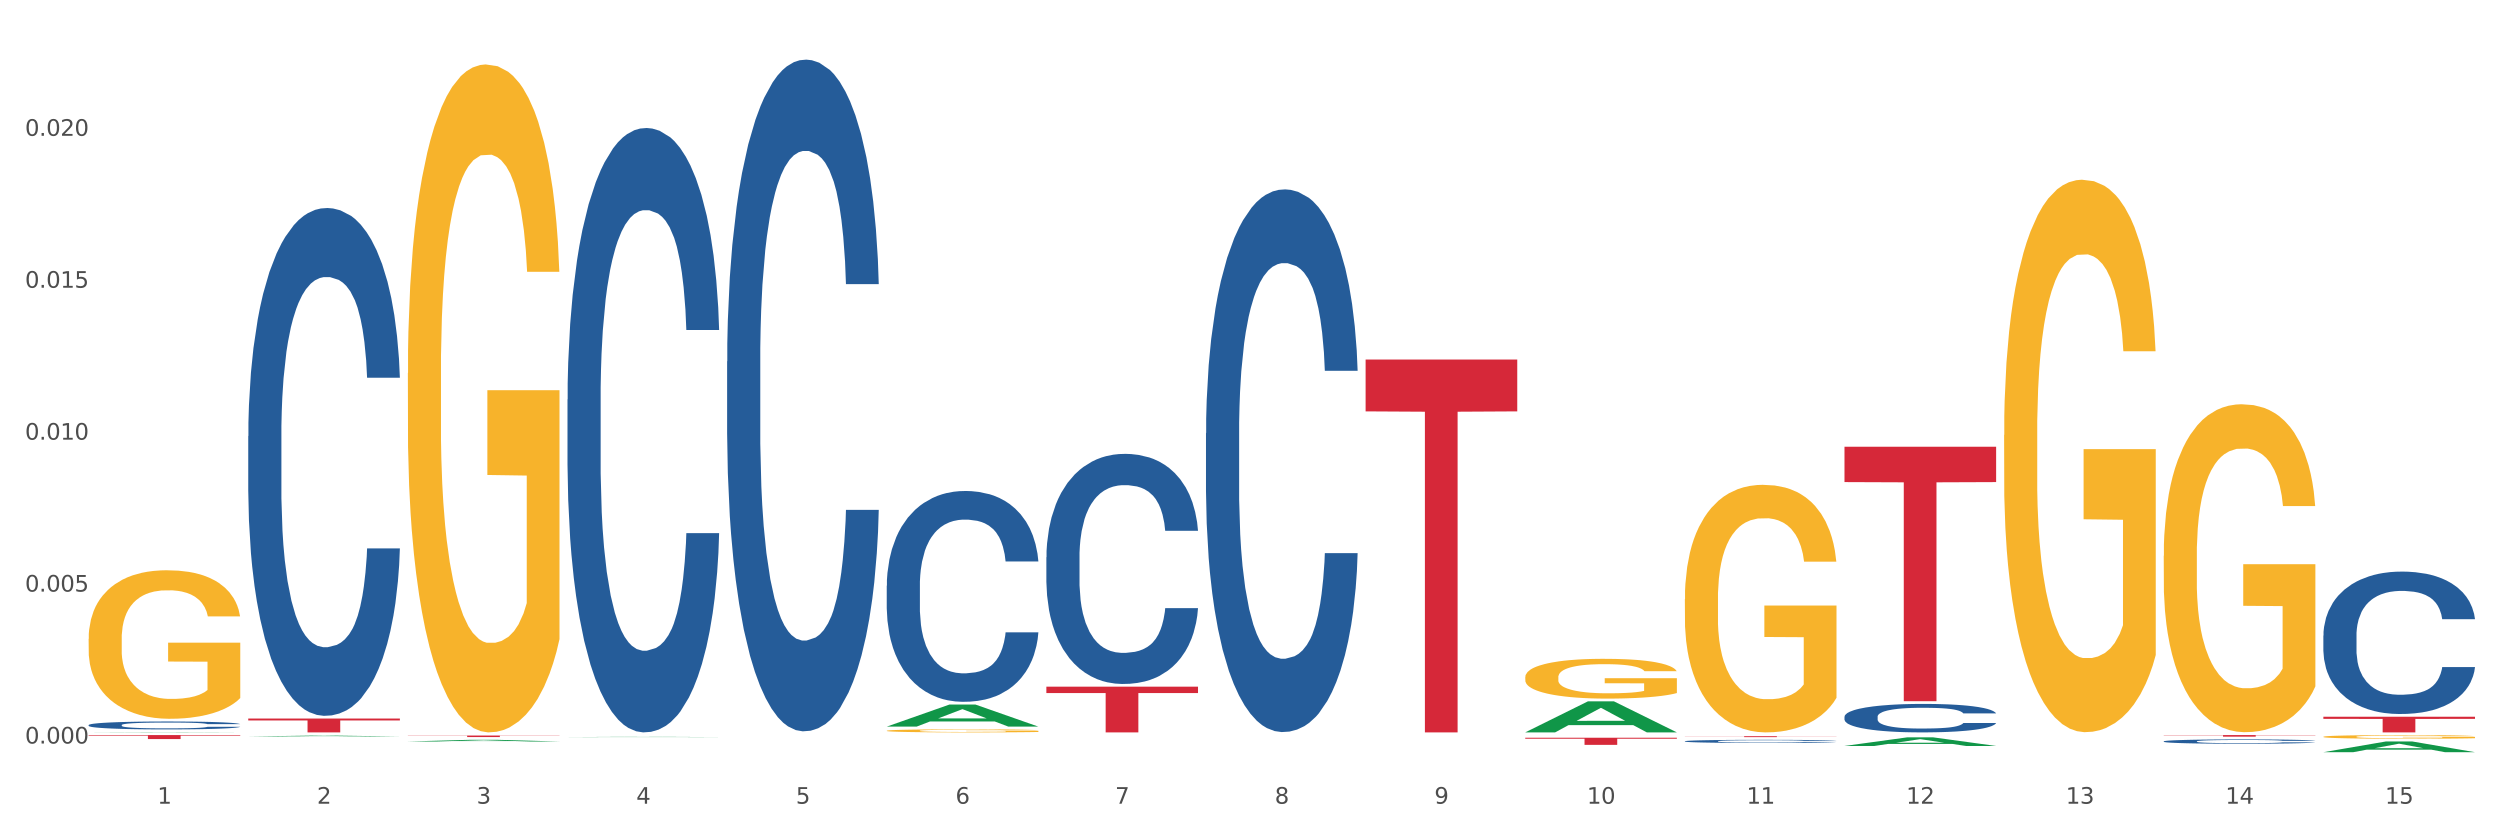
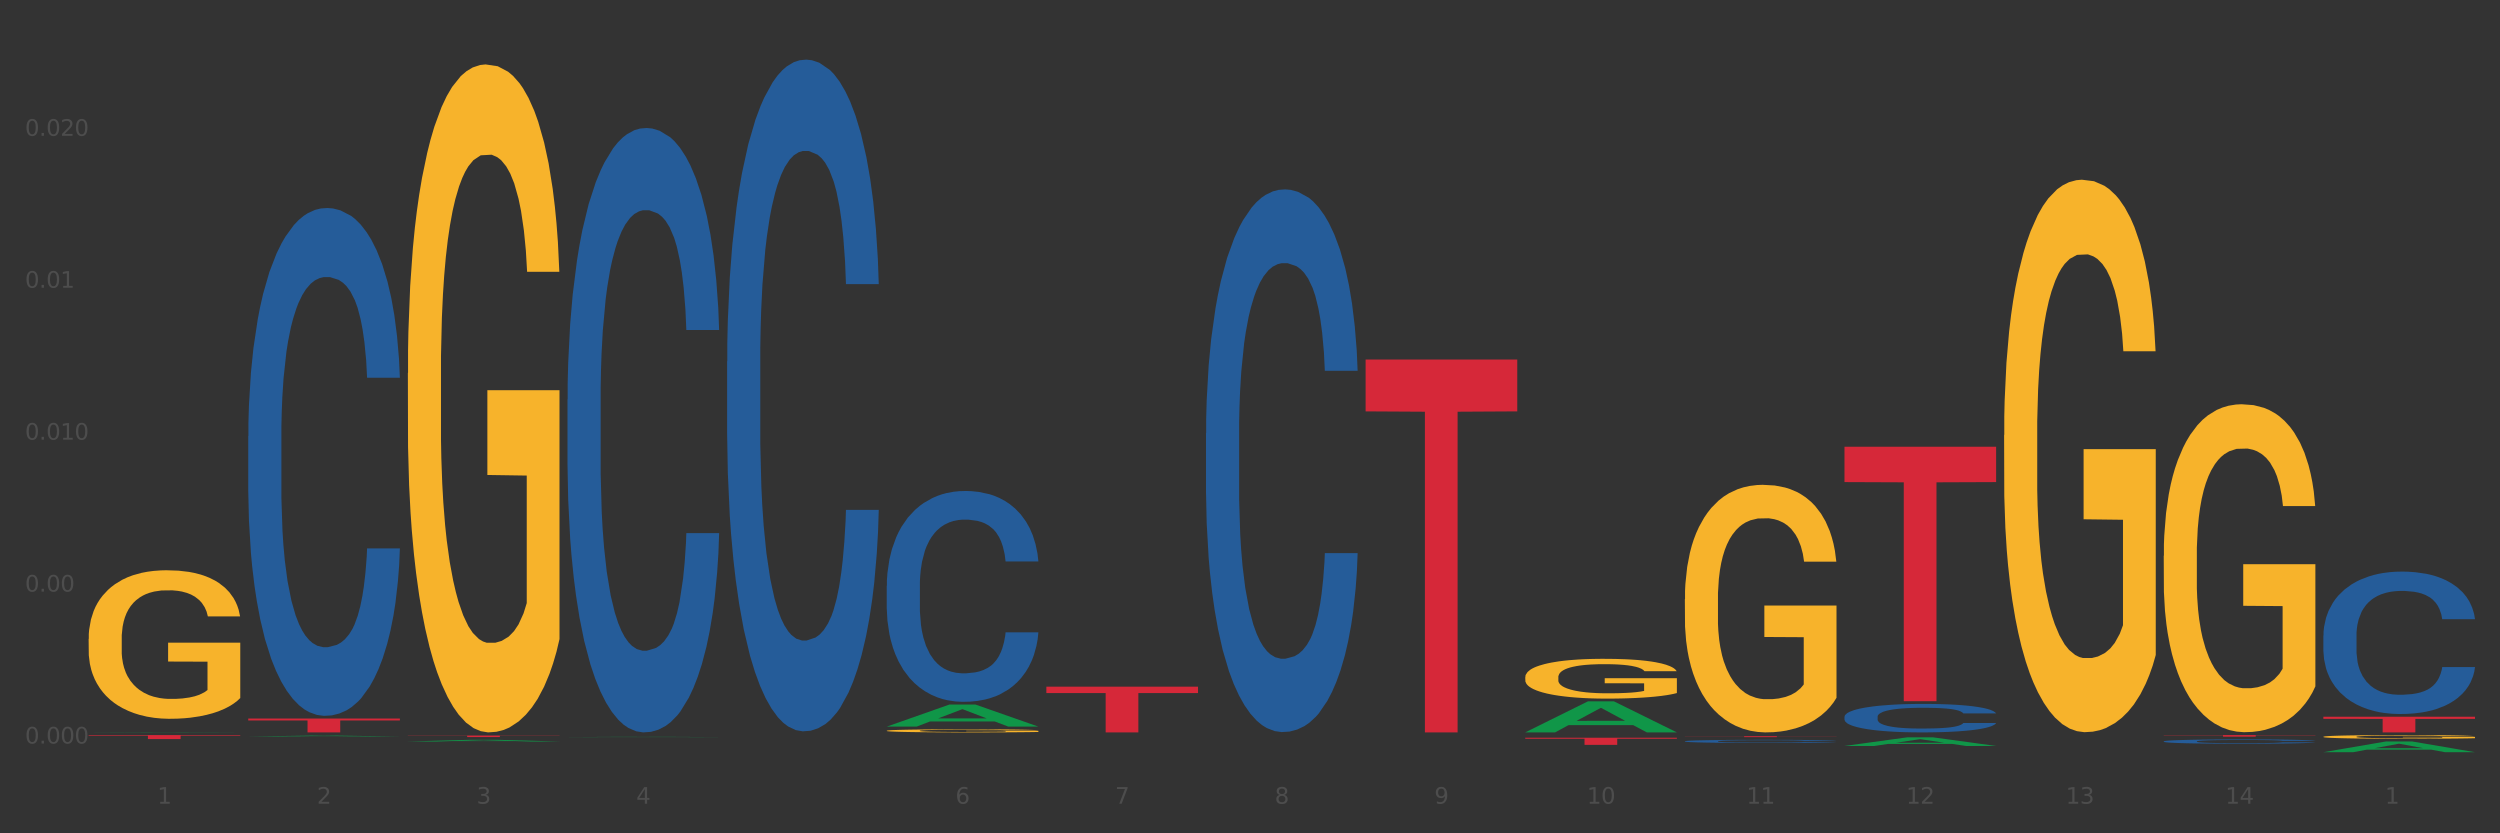
<svg xmlns="http://www.w3.org/2000/svg" xmlns:xlink="http://www.w3.org/1999/xlink" width="1080pt" height="360pt" viewBox="0 0 1080 360" version="1.1">
  <rect x="0" y="0" width="1080" height="360" fill="#333333" stroke="none" />
  <defs>
    <style type="text/css">*{stroke-linejoin: round; stroke-linecap: butt}</style>
  </defs>
  <g id="figure_1">
    <g id="patch_1">
-       <path d="M 0 360  L 1080 360  L 1080 0  L 0 0  z " style="fill: #ffffff; stroke: #ffffff; stroke-linejoin: miter" />
-     </g>
+       </g>
    <g id="axes_1">
      <g id="matplotlib.axis_1">
        <g id="xtick_1">
          <g id="text_1">
            <g style="fill: #4d4d4d" transform="translate(67.984 347.204) scale(0.096 -0.096)">
              <defs>
                <path id="DejaVuSans-31" d="M 794 531  L 1825 531  L 1825 4091  L 703 3866  L 703 4441  L 1819 4666  L 2450 4666  L 2450 531  L 3481 531  L 3481 0  L 794 0  L 794 531  z " transform="scale(0.016)" />
              </defs>
              <use xlink:href="#DejaVuSans-31" />
            </g>
          </g>
        </g>
        <g id="xtick_2">
          <g id="text_2">
            <g style="fill: #4d4d4d" transform="translate(136.942 347.204) scale(0.096 -0.096)">
              <defs>
                <path id="DejaVuSans-32" d="M 1228 531  L 3431 531  L 3431 0  L 469 0  L 469 531  Q 828 903 1448 1529  Q 2069 2156 2228 2338  Q 2531 2678 2651 2914  Q 2772 3150 2772 3378  Q 2772 3750 2511 3984  Q 2250 4219 1831 4219  Q 1534 4219 1204 4116  Q 875 4013 500 3803  L 500 4441  Q 881 4594 1212 4672  Q 1544 4750 1819 4750  Q 2544 4750 2975 4387  Q 3406 4025 3406 3419  Q 3406 3131 3298 2873  Q 3191 2616 2906 2266  Q 2828 2175 2409 1742  Q 1991 1309 1228 531  z " transform="scale(0.016)" />
              </defs>
              <use xlink:href="#DejaVuSans-32" />
            </g>
          </g>
        </g>
        <g id="xtick_3">
          <g id="text_3">
            <g style="fill: #4d4d4d" transform="translate(205.899 347.204) scale(0.096 -0.096)">
              <defs>
                <path id="DejaVuSans-33" d="M 2597 2516  Q 3050 2419 3304 2112  Q 3559 1806 3559 1356  Q 3559 666 3084 287  Q 2609 -91 1734 -91  Q 1441 -91 1130 -33  Q 819 25 488 141  L 488 750  Q 750 597 1062 519  Q 1375 441 1716 441  Q 2309 441 2620 675  Q 2931 909 2931 1356  Q 2931 1769 2642 2001  Q 2353 2234 1838 2234  L 1294 2234  L 1294 2753  L 1863 2753  Q 2328 2753 2575 2939  Q 2822 3125 2822 3475  Q 2822 3834 2567 4026  Q 2313 4219 1838 4219  Q 1578 4219 1281 4162  Q 984 4106 628 3988  L 628 4550  Q 988 4650 1302 4700  Q 1616 4750 1894 4750  Q 2613 4750 3031 4423  Q 3450 4097 3450 3541  Q 3450 3153 3228 2886  Q 3006 2619 2597 2516  z " transform="scale(0.016)" />
              </defs>
              <use xlink:href="#DejaVuSans-33" />
            </g>
          </g>
        </g>
        <g id="xtick_4">
          <g id="text_4">
            <g style="fill: #4d4d4d" transform="translate(274.857 347.204) scale(0.096 -0.096)">
              <defs>
                <path id="DejaVuSans-34" d="M 2419 4116  L 825 1625  L 2419 1625  L 2419 4116  z M 2253 4666  L 3047 4666  L 3047 1625  L 3713 1625  L 3713 1100  L 3047 1100  L 3047 0  L 2419 0  L 2419 1100  L 313 1100  L 313 1709  L 2253 4666  z " transform="scale(0.016)" />
              </defs>
              <use xlink:href="#DejaVuSans-34" />
            </g>
          </g>
        </g>
        <g id="xtick_5">
          <g id="text_5">
            <g style="fill: #4d4d4d" transform="translate(343.815 347.204) scale(0.096 -0.096)">
              <defs>
-                 <path id="DejaVuSans-35" d="M 691 4666  L 3169 4666  L 3169 4134  L 1269 4134  L 1269 2991  Q 1406 3038 1543 3061  Q 1681 3084 1819 3084  Q 2600 3084 3056 2656  Q 3513 2228 3513 1497  Q 3513 744 3044 326  Q 2575 -91 1722 -91  Q 1428 -91 1123 -41  Q 819 9 494 109  L 494 744  Q 775 591 1075 516  Q 1375 441 1709 441  Q 2250 441 2565 725  Q 2881 1009 2881 1497  Q 2881 1984 2565 2268  Q 2250 2553 1709 2553  Q 1456 2553 1204 2497  Q 953 2441 691 2322  L 691 4666  z " transform="scale(0.016)" />
-               </defs>
+                 </defs>
              <use xlink:href="#DejaVuSans-35" />
            </g>
          </g>
        </g>
        <g id="xtick_6">
          <g id="text_6">
            <g style="fill: #4d4d4d" transform="translate(412.772 347.204) scale(0.096 -0.096)">
              <defs>
                <path id="DejaVuSans-36" d="M 2113 2584  Q 1688 2584 1439 2293  Q 1191 2003 1191 1497  Q 1191 994 1439 701  Q 1688 409 2113 409  Q 2538 409 2786 701  Q 3034 994 3034 1497  Q 3034 2003 2786 2293  Q 2538 2584 2113 2584  z M 3366 4563  L 3366 3988  Q 3128 4100 2886 4159  Q 2644 4219 2406 4219  Q 1781 4219 1451 3797  Q 1122 3375 1075 2522  Q 1259 2794 1537 2939  Q 1816 3084 2150 3084  Q 2853 3084 3261 2657  Q 3669 2231 3669 1497  Q 3669 778 3244 343  Q 2819 -91 2113 -91  Q 1303 -91 875 529  Q 447 1150 447 2328  Q 447 3434 972 4092  Q 1497 4750 2381 4750  Q 2619 4750 2861 4703  Q 3103 4656 3366 4563  z " transform="scale(0.016)" />
              </defs>
              <use xlink:href="#DejaVuSans-36" />
            </g>
          </g>
        </g>
        <g id="xtick_7">
          <g id="text_7">
            <g style="fill: #4d4d4d" transform="translate(481.73 347.204) scale(0.096 -0.096)">
              <defs>
                <path id="DejaVuSans-37" d="M 525 4666  L 3525 4666  L 3525 4397  L 1831 0  L 1172 0  L 2766 4134  L 525 4134  L 525 4666  z " transform="scale(0.016)" />
              </defs>
              <use xlink:href="#DejaVuSans-37" />
            </g>
          </g>
        </g>
        <g id="xtick_8">
          <g id="text_8">
            <g style="fill: #4d4d4d" transform="translate(550.688 347.204) scale(0.096 -0.096)">
              <defs>
                <path id="DejaVuSans-38" d="M 2034 2216  Q 1584 2216 1326 1975  Q 1069 1734 1069 1313  Q 1069 891 1326 650  Q 1584 409 2034 409  Q 2484 409 2743 651  Q 3003 894 3003 1313  Q 3003 1734 2745 1975  Q 2488 2216 2034 2216  z M 1403 2484  Q 997 2584 770 2862  Q 544 3141 544 3541  Q 544 4100 942 4425  Q 1341 4750 2034 4750  Q 2731 4750 3128 4425  Q 3525 4100 3525 3541  Q 3525 3141 3298 2862  Q 3072 2584 2669 2484  Q 3125 2378 3379 2068  Q 3634 1759 3634 1313  Q 3634 634 3220 271  Q 2806 -91 2034 -91  Q 1263 -91 848 271  Q 434 634 434 1313  Q 434 1759 690 2068  Q 947 2378 1403 2484  z M 1172 3481  Q 1172 3119 1398 2916  Q 1625 2713 2034 2713  Q 2441 2713 2670 2916  Q 2900 3119 2900 3481  Q 2900 3844 2670 4047  Q 2441 4250 2034 4250  Q 1625 4250 1398 4047  Q 1172 3844 1172 3481  z " transform="scale(0.016)" />
              </defs>
              <use xlink:href="#DejaVuSans-38" />
            </g>
          </g>
        </g>
        <g id="xtick_9">
          <g id="text_9">
            <g style="fill: #4d4d4d" transform="translate(619.645 347.204) scale(0.096 -0.096)">
              <defs>
                <path id="DejaVuSans-39" d="M 703 97  L 703 672  Q 941 559 1184 500  Q 1428 441 1663 441  Q 2288 441 2617 861  Q 2947 1281 2994 2138  Q 2813 1869 2534 1725  Q 2256 1581 1919 1581  Q 1219 1581 811 2004  Q 403 2428 403 3163  Q 403 3881 828 4315  Q 1253 4750 1959 4750  Q 2769 4750 3195 4129  Q 3622 3509 3622 2328  Q 3622 1225 3098 567  Q 2575 -91 1691 -91  Q 1453 -91 1209 -44  Q 966 3 703 97  z M 1959 2075  Q 2384 2075 2632 2365  Q 2881 2656 2881 3163  Q 2881 3666 2632 3958  Q 2384 4250 1959 4250  Q 1534 4250 1286 3958  Q 1038 3666 1038 3163  Q 1038 2656 1286 2365  Q 1534 2075 1959 2075  z " transform="scale(0.016)" />
              </defs>
              <use xlink:href="#DejaVuSans-39" />
            </g>
          </g>
        </g>
        <g id="xtick_10">
          <g id="text_10">
            <g style="fill: #4d4d4d" transform="translate(685.549 347.204) scale(0.096 -0.096)">
              <defs>
                <path id="DejaVuSans-30" d="M 2034 4250  Q 1547 4250 1301 3770  Q 1056 3291 1056 2328  Q 1056 1369 1301 889  Q 1547 409 2034 409  Q 2525 409 2770 889  Q 3016 1369 3016 2328  Q 3016 3291 2770 3770  Q 2525 4250 2034 4250  z M 2034 4750  Q 2819 4750 3233 4129  Q 3647 3509 3647 2328  Q 3647 1150 3233 529  Q 2819 -91 2034 -91  Q 1250 -91 836 529  Q 422 1150 422 2328  Q 422 3509 836 4129  Q 1250 4750 2034 4750  z " transform="scale(0.016)" />
              </defs>
              <use xlink:href="#DejaVuSans-31" />
              <use xlink:href="#DejaVuSans-30" transform="translate(63.623 0)" />
            </g>
          </g>
        </g>
        <g id="xtick_11">
          <g id="text_11">
            <g style="fill: #4d4d4d" transform="translate(754.506 347.204) scale(0.096 -0.096)">
              <use xlink:href="#DejaVuSans-31" />
              <use xlink:href="#DejaVuSans-31" transform="translate(63.623 0)" />
            </g>
          </g>
        </g>
        <g id="xtick_12">
          <g id="text_12">
            <g style="fill: #4d4d4d" transform="translate(823.464 347.204) scale(0.096 -0.096)">
              <use xlink:href="#DejaVuSans-31" />
              <use xlink:href="#DejaVuSans-32" transform="translate(63.623 0)" />
            </g>
          </g>
        </g>
        <g id="xtick_13">
          <g id="text_13">
            <g style="fill: #4d4d4d" transform="translate(892.422 347.204) scale(0.096 -0.096)">
              <use xlink:href="#DejaVuSans-31" />
              <use xlink:href="#DejaVuSans-33" transform="translate(63.623 0)" />
            </g>
          </g>
        </g>
        <g id="xtick_14">
          <g id="text_14">
            <g style="fill: #4d4d4d" transform="translate(961.379 347.204) scale(0.096 -0.096)">
              <use xlink:href="#DejaVuSans-31" />
              <use xlink:href="#DejaVuSans-34" transform="translate(63.623 0)" />
            </g>
          </g>
        </g>
        <g id="xtick_15">
          <g id="text_15">
            <g style="fill: #4d4d4d" transform="translate(1030.337 347.204) scale(0.096 -0.096)">
              <use xlink:href="#DejaVuSans-31" />
              <use xlink:href="#DejaVuSans-35" transform="translate(63.623 0)" />
            </g>
          </g>
        </g>
        <g id="xtick_16" />
        <g id="xtick_17" />
        <g id="xtick_18" />
        <g id="xtick_19" />
        <g id="xtick_20" />
        <g id="xtick_21" />
        <g id="xtick_22" />
        <g id="xtick_23" />
        <g id="xtick_24" />
        <g id="xtick_25" />
        <g id="xtick_26" />
        <g id="xtick_27" />
        <g id="xtick_28" />
        <g id="xtick_29" />
      </g>
      <g id="matplotlib.axis_2">
        <g id="ytick_1">
          <g id="text_16">
            <g style="fill: #4d4d4d" transform="translate(10.8 321.208) scale(0.096 -0.096)">
              <defs>
                <path id="DejaVuSans-2e" d="M 684 794  L 1344 794  L 1344 0  L 684 0  L 684 794  z " transform="scale(0.016)" />
              </defs>
              <use xlink:href="#DejaVuSans-30" />
              <use xlink:href="#DejaVuSans-2e" transform="translate(63.623 0)" />
              <use xlink:href="#DejaVuSans-30" transform="translate(95.41 0)" />
              <use xlink:href="#DejaVuSans-30" transform="translate(159.033 0)" />
              <use xlink:href="#DejaVuSans-30" transform="translate(222.656 0)" />
            </g>
          </g>
        </g>
        <g id="ytick_2">
          <g id="text_17">
            <g style="fill: #4d4d4d" transform="translate(10.8 255.573) scale(0.096 -0.096)">
              <use xlink:href="#DejaVuSans-30" />
              <use xlink:href="#DejaVuSans-2e" transform="translate(63.623 0)" />
              <use xlink:href="#DejaVuSans-30" transform="translate(95.41 0)" />
              <use xlink:href="#DejaVuSans-30" transform="translate(159.033 0)" />
              <use xlink:href="#DejaVuSans-35" transform="translate(222.656 0)" />
            </g>
          </g>
        </g>
        <g id="ytick_3">
          <g id="text_18">
            <g style="fill: #4d4d4d" transform="translate(10.8 189.937) scale(0.096 -0.096)">
              <use xlink:href="#DejaVuSans-30" />
              <use xlink:href="#DejaVuSans-2e" transform="translate(63.623 0)" />
              <use xlink:href="#DejaVuSans-30" transform="translate(95.41 0)" />
              <use xlink:href="#DejaVuSans-31" transform="translate(159.033 0)" />
              <use xlink:href="#DejaVuSans-30" transform="translate(222.656 0)" />
            </g>
          </g>
        </g>
        <g id="ytick_4">
          <g id="text_19">
            <g style="fill: #4d4d4d" transform="translate(10.8 124.302) scale(0.096 -0.096)">
              <use xlink:href="#DejaVuSans-30" />
              <use xlink:href="#DejaVuSans-2e" transform="translate(63.623 0)" />
              <use xlink:href="#DejaVuSans-30" transform="translate(95.41 0)" />
              <use xlink:href="#DejaVuSans-31" transform="translate(159.033 0)" />
              <use xlink:href="#DejaVuSans-35" transform="translate(222.656 0)" />
            </g>
          </g>
        </g>
        <g id="ytick_5">
          <g id="text_20">
            <g style="fill: #4d4d4d" transform="translate(10.8 58.666) scale(0.096 -0.096)">
              <use xlink:href="#DejaVuSans-30" />
              <use xlink:href="#DejaVuSans-2e" transform="translate(63.623 0)" />
              <use xlink:href="#DejaVuSans-30" transform="translate(95.41 0)" />
              <use xlink:href="#DejaVuSans-32" transform="translate(159.033 0)" />
              <use xlink:href="#DejaVuSans-30" transform="translate(222.656 0)" />
            </g>
          </g>
        </g>
        <g id="ytick_6" />
        <g id="ytick_7" />
        <g id="ytick_8" />
        <g id="ytick_9" />
        <g id="ytick_10" />
      </g>
      <g id="PolyCollection_1">
        <path d="M 38.283 316.393  L 38.351 316.393  L 65.365 316.276  L 76.576 316.275  L 103.793 316.394  L 90.826 316.394  L 84.95 316.366  L 57.058 316.366  L 56.855 316.367  L 51.182 316.394  L 38.283 316.394  L 38.283 316.393  L 60.57 316.35  L 81.438 316.35  L 71.105 316.301  L 70.97 316.3  L 70.835 316.301  L 60.502 316.35  L 60.57 316.35  L 38.283 316.393  z " clip-path="url(#pa8fc9dab96)" style="fill: #109648" />
        <path d="M 176.198 317.745  L 241.708 317.745  L 241.708 317.838  L 215.939 317.839  L 215.939 318.418  L 201.812 318.418  L 201.812 317.839  L 176.198 317.838  L 176.198 317.745  L 176.198 317.745  z " clip-path="url(#pa8fc9dab96)" style="fill: #d62839" />
        <path d="M 452.029 296.648  L 517.539 296.648  L 517.539 299.392  L 491.769 299.41  L 491.769 316.394  L 477.643 316.394  L 477.643 299.41  L 452.029 299.392  L 452.029 296.666  L 452.029 296.648  z " clip-path="url(#pa8fc9dab96)" style="fill: #d62839" />
        <path d="M 589.944 155.329  L 655.454 155.329  L 655.454 177.712  L 629.685 177.863  L 629.685 316.394  L 615.558 316.394  L 615.558 177.863  L 589.944 177.712  L 589.944 155.48  L 589.944 155.329  z " clip-path="url(#pa8fc9dab96)" style="fill: #d62839" />
        <path d="M 658.902 318.695  L 724.412 318.695  L 724.412 319.124  L 698.642 319.127  L 698.642 321.788  L 684.516 321.788  L 684.516 319.127  L 658.902 319.124  L 658.902 318.697  L 658.902 318.695  z " clip-path="url(#pa8fc9dab96)" style="fill: #d62839" />
        <path d="M 727.86 318.025  L 793.369 318.025  L 793.369 318.082  L 767.6 318.083  L 767.6 318.437  L 753.474 318.437  L 753.474 318.083  L 727.86 318.082  L 727.86 318.025  L 727.86 318.025  z " clip-path="url(#pa8fc9dab96)" style="fill: #d62839" />
        <path d="M 796.817 192.983  L 862.327 192.983  L 862.327 208.261  L 836.558 208.364  L 836.558 302.922  L 822.431 302.922  L 822.431 208.364  L 796.817 208.261  L 796.817 193.087  L 796.817 192.983  z " clip-path="url(#pa8fc9dab96)" style="fill: #d62839" />
        <path d="M 934.733 317.561  L 1000.242 317.561  L 1000.242 317.657  L 974.473 317.658  L 974.473 318.252  L 960.347 318.252  L 960.347 317.658  L 934.733 317.657  L 934.733 317.562  L 934.733 317.561  z " clip-path="url(#pa8fc9dab96)" style="fill: #d62839" />
        <path d="M 38.283 276.003  L 38.36 275.945  L 38.36 273.835  L 38.515 272.018  L 39.288 267.624  L 40.449 263.99  L 41.299 262.057  L 42.15 260.475  L 43.156 258.892  L 44.393 257.252  L 46.636 254.849  L 48.028 253.618  L 49.73 252.329  L 52.824 250.454  L 55.066 249.399  L 57.387 248.52  L 61.177 247.466  L 63.652 246.997  L 66.281 246.645  L 69.452 246.411  L 71.85 246.352  L 77.109 246.528  L 81.595 247.055  L 83.761 247.466  L 86.545 248.169  L 88.015 248.638  L 90.412 249.575  L 92.887 250.806  L 94.589 251.861  L 97.141 253.853  L 99.075 255.845  L 100.854 258.306  L 101.782 260.006  L 102.478 261.588  L 103.097 263.404  L 103.715 266.276  L 89.794 266.276  L 89.252 264.225  L 88.401 262.291  L 87.164 260.416  L 86.081 259.244  L 84.225 257.779  L 82.523 256.841  L 80.744 256.138  L 78.579 255.552  L 76.877 255.259  L 74.48 255.025  L 69.762 255.083  L 66.591 255.552  L 64.425 256.138  L 63.033 256.666  L 61.795 257.252  L 60.403 258.072  L 58.779 259.303  L 57.619 260.416  L 56.459 261.822  L 55.531 263.229  L 54.68 264.869  L 53.984 266.627  L 53.442 268.444  L 52.978 270.671  L 52.592 274.362  L 52.592 282.39  L 52.746 284.207  L 53.133 286.61  L 53.597 288.426  L 54.37 290.594  L 55.066 292.059  L 56.381 294.169  L 57.851 295.927  L 59.011 297.04  L 60.171 297.978  L 62.182 299.267  L 64.425 300.322  L 66.359 300.966  L 68.988 301.552  L 70.767 301.787  L 72.314 301.904  L 76.104 301.904  L 78.811 301.728  L 81.827 301.318  L 84.148 300.79  L 86.081 300.146  L 88.247 299.091  L 89.639 298.095  L 89.639 285.848  L 72.623 285.789  L 72.623 277.644  L 103.793 277.644  L 103.793 301.552  L 102.478 302.783  L 101.008 303.896  L 99.462 304.892  L 97.141 306.123  L 94.357 307.295  L 91.882 308.115  L 89.252 308.818  L 86.159 309.463  L 82.137 310.049  L 79.662 310.283  L 76.568 310.459  L 72.933 310.518  L 69.762 310.401  L 66.668 310.108  L 63.42 309.58  L 60.248 308.818  L 57.851 308.057  L 55.453 307.119  L 52.901 305.888  L 50.89 304.717  L 49.343 303.662  L 47.642 302.314  L 45.785 300.556  L 44.393 298.974  L 43.156 297.333  L 41.841 295.224  L 40.913 293.407  L 39.985 291.122  L 39.443 289.422  L 38.824 286.785  L 38.36 283.094  L 38.283 276.003  z " clip-path="url(#pa8fc9dab96)" style="fill: #f7b32b" />
        <path d="M 1003.69 274.57  L 1003.768 274.514  L 1003.768 272.941  L 1004 270.806  L 1004.852 266.872  L 1005.936 263.894  L 1007.794 260.41  L 1008.801 258.95  L 1010.117 257.32  L 1012.828 254.679  L 1015.925 252.431  L 1018.093 251.195  L 1019.719 250.409  L 1023.359 249.004  L 1025.449 248.386  L 1027.618 247.88  L 1029.476 247.543  L 1032.573 247.15  L 1035.051 246.981  L 1037.916 246.925  L 1040.317 246.981  L 1043.492 247.206  L 1048.138 247.88  L 1049.919 248.273  L 1052.319 248.948  L 1054.797 249.847  L 1056.81 250.746  L 1059.133 252.038  L 1061.534 253.724  L 1063.857 255.859  L 1065.483 257.826  L 1066.8 259.905  L 1067.961 262.433  L 1068.813 265.187  L 1069.2 267.49  L 1055.029 267.49  L 1054.642 265.411  L 1053.868 263.164  L 1053.094 261.647  L 1052.242 260.41  L 1050.925 259.006  L 1049.764 258.107  L 1047.828 257.039  L 1046.047 256.365  L 1044.576 255.971  L 1042.795 255.634  L 1039 255.297  L 1036.29 255.297  L 1034.587 255.41  L 1032.496 255.69  L 1030.715 256.084  L 1028.624 256.758  L 1026.998 257.489  L 1025.372 258.444  L 1024.443 259.118  L 1023.049 260.354  L 1022.12 261.366  L 1020.881 263.108  L 1020.184 264.344  L 1018.945 267.547  L 1018.403 269.907  L 1018.171 271.536  L 1018.016 273.334  L 1018.016 282.1  L 1018.48 286.033  L 1018.867 287.719  L 1019.487 289.629  L 1020.648 292.102  L 1022.352 294.518  L 1024.133 296.26  L 1025.604 297.327  L 1026.998 298.114  L 1028.392 298.732  L 1030.095 299.294  L 1031.489 299.631  L 1033.58 299.968  L 1036.058 300.137  L 1037.994 300.137  L 1041.943 299.856  L 1043.724 299.575  L 1045.428 299.182  L 1047.286 298.563  L 1048.757 297.889  L 1049.609 297.383  L 1051.003 296.316  L 1052.087 295.192  L 1053.016 293.9  L 1053.636 292.776  L 1054.333 291.09  L 1054.875 289.18  L 1055.029 288.168  L 1069.2 288.168  L 1068.89 290.191  L 1068.348 292.158  L 1067.264 294.799  L 1066.412 296.316  L 1065.096 298.17  L 1063.702 299.743  L 1061.766 301.485  L 1059.985 302.778  L 1058.127 303.902  L 1056.114 304.913  L 1052.474 306.318  L 1051.158 306.711  L 1048.37 307.385  L 1046.202 307.779  L 1043.027 308.172  L 1039.775 308.397  L 1036.368 308.453  L 1033.348 308.341  L 1030.018 308.003  L 1027.927 307.666  L 1025.604 307.161  L 1022.894 306.374  L 1020.339 305.419  L 1017.938 304.295  L 1015.693 303.002  L 1013.602 301.542  L 1010.892 299.125  L 1008.878 296.765  L 1007.407 294.574  L 1006.4 292.72  L 1005.394 290.36  L 1004.852 288.73  L 1004 284.797  L 1003.69 281.145  L 1003.69 274.57  z " clip-path="url(#pa8fc9dab96)" style="fill: #255c99" />
        <path d="M 934.733 320.262  L 934.81 320.26  L 934.81 320.212  L 935.042 320.147  L 935.894 320.027  L 936.978 319.937  L 938.837 319.83  L 939.843 319.786  L 941.16 319.736  L 943.87 319.656  L 946.967 319.587  L 949.135 319.549  L 950.762 319.525  L 954.401 319.483  L 956.492 319.464  L 958.66 319.448  L 960.518 319.438  L 963.616 319.426  L 966.094 319.421  L 968.959 319.419  L 971.359 319.421  L 974.534 319.428  L 979.18 319.448  L 980.961 319.46  L 983.362 319.481  L 985.839 319.508  L 987.853 319.536  L 990.176 319.575  L 992.576 319.627  L 994.899 319.692  L 996.525 319.752  L 997.842 319.815  L 999.003 319.892  L 999.855 319.976  L 1000.242 320.046  L 986.072 320.046  L 985.685 319.983  L 984.91 319.914  L 984.136 319.868  L 983.284 319.83  L 981.968 319.788  L 980.806 319.76  L 978.87 319.728  L 977.089 319.707  L 975.618 319.695  L 973.837 319.685  L 970.043 319.674  L 967.333 319.674  L 965.629 319.678  L 963.538 319.686  L 961.757 319.698  L 959.667 319.719  L 958.04 319.741  L 956.414 319.77  L 955.485 319.791  L 954.091 319.829  L 953.162 319.859  L 951.923 319.913  L 951.226 319.95  L 949.987 320.048  L 949.445 320.12  L 949.213 320.169  L 949.058 320.224  L 949.058 320.491  L 949.523 320.611  L 949.91 320.663  L 950.529 320.721  L 951.691 320.796  L 953.394 320.87  L 955.175 320.923  L 956.647 320.956  L 958.04 320.98  L 959.434 320.998  L 961.138 321.016  L 962.532 321.026  L 964.622 321.036  L 967.1 321.041  L 969.036 321.041  L 972.985 321.033  L 974.766 321.024  L 976.47 321.012  L 978.328 320.993  L 979.8 320.973  L 980.651 320.957  L 982.045 320.925  L 983.129 320.891  L 984.058 320.851  L 984.678 320.817  L 985.375 320.765  L 985.917 320.707  L 986.072 320.676  L 1000.242 320.676  L 999.933 320.738  L 999.391 320.798  L 998.306 320.879  L 997.455 320.925  L 996.138 320.981  L 994.744 321.029  L 992.809 321.082  L 991.028 321.122  L 989.169 321.156  L 987.156 321.187  L 983.516 321.23  L 982.2 321.242  L 979.412 321.262  L 977.244 321.274  L 974.069 321.286  L 970.817 321.293  L 967.41 321.295  L 964.39 321.291  L 961.06 321.281  L 958.97 321.271  L 956.647 321.255  L 953.936 321.231  L 951.381 321.202  L 948.981 321.168  L 946.735 321.129  L 944.644 321.084  L 941.934 321.01  L 939.921 320.938  L 938.449 320.872  L 937.443 320.815  L 936.436 320.743  L 935.894 320.694  L 935.042 320.574  L 934.733 320.462  L 934.733 320.262  z " clip-path="url(#pa8fc9dab96)" style="fill: #255c99" />
        <path d="M 796.817 309.618  L 796.895 309.606  L 796.895 309.292  L 797.127 308.865  L 797.979 308.078  L 799.063 307.483  L 800.921 306.786  L 801.928 306.494  L 803.244 306.168  L 805.955 305.64  L 809.052 305.19  L 811.22 304.943  L 812.846 304.786  L 816.486 304.505  L 818.576 304.381  L 820.745 304.28  L 822.603 304.213  L 825.7 304.134  L 828.178 304.1  L 831.043 304.089  L 833.444 304.1  L 836.619 304.145  L 841.265 304.28  L 843.046 304.359  L 845.446 304.494  L 847.924 304.673  L 849.937 304.853  L 852.261 305.112  L 854.661 305.449  L 856.984 305.876  L 858.61 306.269  L 859.927 306.685  L 861.088 307.19  L 861.94 307.741  L 862.327 308.202  L 848.156 308.202  L 847.769 307.786  L 846.995 307.337  L 846.221 307.033  L 845.369 306.786  L 844.052 306.505  L 842.891 306.325  L 840.955 306.112  L 839.174 305.977  L 837.703 305.898  L 835.922 305.831  L 832.127 305.763  L 829.417 305.763  L 827.714 305.786  L 825.623 305.842  L 823.842 305.921  L 821.751 306.056  L 820.125 306.202  L 818.499 306.393  L 817.57 306.528  L 816.176 306.775  L 815.247 306.977  L 814.008 307.325  L 813.311 307.573  L 812.072 308.213  L 811.53 308.685  L 811.298 309.011  L 811.143 309.37  L 811.143 311.123  L 811.607 311.91  L 811.994 312.247  L 812.614 312.629  L 813.775 313.124  L 815.479 313.607  L 817.26 313.955  L 818.731 314.169  L 820.125 314.326  L 821.519 314.45  L 823.222 314.562  L 824.616 314.629  L 826.707 314.697  L 829.185 314.731  L 831.121 314.731  L 835.07 314.674  L 836.851 314.618  L 838.555 314.54  L 840.413 314.416  L 841.884 314.281  L 842.736 314.18  L 844.13 313.966  L 845.214 313.742  L 846.143 313.483  L 846.763 313.259  L 847.46 312.921  L 848.002 312.539  L 848.156 312.337  L 862.327 312.337  L 862.017 312.742  L 861.475 313.135  L 860.391 313.663  L 859.539 313.966  L 858.223 314.337  L 856.829 314.652  L 854.893 315  L 853.112 315.259  L 851.254 315.483  L 849.241 315.686  L 845.601 315.967  L 844.285 316.045  L 841.497 316.18  L 839.329 316.259  L 836.154 316.337  L 832.902 316.382  L 829.495 316.394  L 826.475 316.371  L 823.145 316.304  L 821.054 316.236  L 818.731 316.135  L 816.021 315.978  L 813.466 315.787  L 811.065 315.562  L 808.82 315.304  L 806.729 315.011  L 804.019 314.528  L 802.005 314.056  L 800.534 313.618  L 799.527 313.247  L 798.521 312.775  L 797.979 312.449  L 797.127 311.663  L 796.817 310.932  L 796.817 309.618  z " clip-path="url(#pa8fc9dab96)" style="fill: #255c99" />
        <path d="M 727.86 320.211  L 727.937 320.21  L 727.937 320.175  L 728.169 320.128  L 729.021 320.042  L 730.105 319.977  L 731.964 319.9  L 732.97 319.868  L 734.287 319.832  L 736.997 319.774  L 740.094 319.725  L 742.262 319.698  L 743.889 319.68  L 747.528 319.65  L 749.619 319.636  L 751.787 319.625  L 753.645 319.617  L 756.743 319.609  L 759.221 319.605  L 762.086 319.604  L 764.486 319.605  L 767.661 319.61  L 772.307 319.625  L 774.088 319.634  L 776.489 319.648  L 778.967 319.668  L 780.98 319.688  L 783.303 319.716  L 785.703 319.753  L 788.026 319.8  L 789.652 319.843  L 790.969 319.889  L 792.13 319.944  L 792.982 320.005  L 793.369 320.056  L 779.199 320.056  L 778.812 320.01  L 778.037 319.961  L 777.263 319.927  L 776.411 319.9  L 775.095 319.869  L 773.933 319.849  L 771.997 319.826  L 770.216 319.811  L 768.745 319.803  L 766.964 319.795  L 763.17 319.788  L 760.46 319.788  L 758.756 319.79  L 756.665 319.796  L 754.884 319.805  L 752.794 319.82  L 751.167 319.836  L 749.541 319.857  L 748.612 319.872  L 747.218 319.899  L 746.289 319.921  L 745.05 319.959  L 744.353 319.986  L 743.114 320.057  L 742.572 320.109  L 742.34 320.144  L 742.185 320.184  L 742.185 320.376  L 742.65 320.463  L 743.037 320.5  L 743.656 320.542  L 744.818 320.596  L 746.521 320.649  L 748.302 320.687  L 749.774 320.711  L 751.167 320.728  L 752.561 320.742  L 754.265 320.754  L 755.659 320.761  L 757.749 320.769  L 760.227 320.772  L 762.163 320.772  L 766.112 320.766  L 767.893 320.76  L 769.597 320.751  L 771.455 320.738  L 772.927 320.723  L 773.778 320.712  L 775.172 320.689  L 776.256 320.664  L 777.186 320.635  L 777.805 320.611  L 778.502 320.574  L 779.044 320.532  L 779.199 320.51  L 793.369 320.51  L 793.06 320.554  L 792.518 320.597  L 791.433 320.655  L 790.582 320.689  L 789.265 320.729  L 787.871 320.764  L 785.936 320.802  L 784.155 320.83  L 782.296 320.855  L 780.283 320.877  L 776.643 320.908  L 775.327 320.917  L 772.539 320.932  L 770.371 320.94  L 767.196 320.949  L 763.944 320.954  L 760.537 320.955  L 757.517 320.953  L 754.187 320.945  L 752.097 320.938  L 749.774 320.927  L 747.063 320.909  L 744.508 320.888  L 742.108 320.864  L 739.862 320.835  L 737.771 320.803  L 735.061 320.75  L 733.048 320.698  L 731.576 320.65  L 730.57 320.61  L 729.563 320.558  L 729.021 320.522  L 728.169 320.436  L 727.86 320.355  L 727.86 320.211  z " clip-path="url(#pa8fc9dab96)" style="fill: #255c99" />
        <path d="M 520.987 187.152  L 521.064 186.937  L 521.064 180.943  L 521.296 172.807  L 522.148 157.819  L 523.232 146.472  L 525.091 133.197  L 526.097 127.631  L 527.414 121.422  L 530.124 111.359  L 533.221 102.795  L 535.389 98.084  L 537.016 95.087  L 540.655 89.734  L 542.746 87.379  L 544.914 85.452  L 546.772 84.168  L 549.87 82.669  L 552.348 82.027  L 555.213 81.813  L 557.613 82.027  L 560.788 82.883  L 565.434 85.452  L 567.215 86.951  L 569.616 89.52  L 572.094 92.946  L 574.107 96.372  L 576.43 101.296  L 578.83 107.719  L 581.153 115.855  L 582.78 123.349  L 584.096 131.27  L 585.257 140.905  L 586.109 151.396  L 586.496 160.174  L 572.326 160.174  L 571.939 152.253  L 571.164 143.688  L 570.39 137.908  L 569.538 133.197  L 568.222 127.845  L 567.06 124.419  L 565.124 120.351  L 563.343 117.782  L 561.872 116.283  L 560.091 114.999  L 556.297 113.714  L 553.587 113.714  L 551.883 114.142  L 549.792 115.213  L 548.011 116.711  L 545.921 119.281  L 544.294 122.064  L 542.668 125.704  L 541.739 128.273  L 540.345 132.983  L 539.416 136.837  L 538.177 143.474  L 537.48 148.185  L 536.241 160.389  L 535.699 169.381  L 535.467 175.59  L 535.312 182.441  L 535.312 215.841  L 535.777 230.829  L 536.164 237.252  L 536.783 244.531  L 537.945 253.952  L 539.648 263.158  L 541.429 269.796  L 542.901 273.863  L 544.294 276.861  L 545.688 279.216  L 547.392 281.357  L 548.786 282.642  L 550.876 283.926  L 553.354 284.569  L 555.29 284.569  L 559.239 283.498  L 561.02 282.428  L 562.724 280.929  L 564.582 278.574  L 566.054 276.005  L 566.905 274.078  L 568.299 270.01  L 569.383 265.728  L 570.313 260.803  L 570.932 256.521  L 571.629 250.098  L 572.171 242.818  L 572.326 238.965  L 586.496 238.965  L 586.187 246.672  L 585.645 254.166  L 584.561 264.229  L 583.709 270.01  L 582.392 277.075  L 580.999 283.07  L 579.063 289.707  L 577.282 294.632  L 575.423 298.914  L 573.41 302.767  L 569.77 308.12  L 568.454 309.619  L 565.666 312.188  L 563.498 313.687  L 560.323 315.185  L 557.071 316.042  L 553.664 316.256  L 550.644 315.828  L 547.314 314.543  L 545.224 313.259  L 542.901 311.332  L 540.19 308.334  L 537.635 304.694  L 535.235 300.412  L 532.989 295.488  L 530.898 289.921  L 528.188 280.715  L 526.175 271.722  L 524.703 263.372  L 523.697 256.307  L 522.69 247.315  L 522.148 241.106  L 521.296 226.118  L 520.987 212.202  L 520.987 187.152  z " clip-path="url(#pa8fc9dab96)" style="fill: #255c99" />
-         <path d="M 452.029 240.736  L 452.106 240.645  L 452.106 238.103  L 452.339 234.653  L 453.19 228.298  L 454.275 223.486  L 456.133 217.857  L 457.14 215.497  L 458.456 212.864  L 461.166 208.597  L 464.264 204.965  L 466.432 202.968  L 468.058 201.697  L 471.697 199.427  L 473.788 198.429  L 475.956 197.612  L 477.815 197.067  L 480.912 196.431  L 483.39 196.159  L 486.255 196.068  L 488.656 196.159  L 491.83 196.522  L 496.476 197.612  L 498.257 198.247  L 500.658 199.337  L 503.136 200.789  L 505.149 202.242  L 507.472 204.33  L 509.873 207.054  L 512.196 210.503  L 513.822 213.681  L 515.138 217.04  L 516.3 221.126  L 517.152 225.574  L 517.539 229.296  L 503.368 229.296  L 502.981 225.937  L 502.207 222.306  L 501.432 219.855  L 500.581 217.857  L 499.264 215.588  L 498.103 214.135  L 496.167 212.41  L 494.386 211.321  L 492.914 210.685  L 491.133 210.14  L 487.339 209.596  L 484.629 209.596  L 482.925 209.777  L 480.835 210.231  L 479.054 210.867  L 476.963 211.956  L 475.337 213.136  L 473.711 214.68  L 472.781 215.769  L 471.388 217.766  L 470.458 219.401  L 469.219 222.215  L 468.523 224.212  L 467.284 229.387  L 466.742 233.2  L 466.509 235.833  L 466.354 238.738  L 466.354 252.901  L 466.819 259.256  L 467.206 261.98  L 467.826 265.067  L 468.987 269.061  L 470.691 272.965  L 472.472 275.78  L 473.943 277.505  L 475.337 278.776  L 476.731 279.774  L 478.434 280.682  L 479.828 281.227  L 481.919 281.772  L 484.397 282.044  L 486.333 282.044  L 490.282 281.59  L 492.063 281.136  L 493.766 280.501  L 495.625 279.502  L 497.096 278.412  L 497.948 277.595  L 499.342 275.87  L 500.426 274.055  L 501.355 271.967  L 501.974 270.151  L 502.671 267.427  L 503.213 264.34  L 503.368 262.706  L 517.539 262.706  L 517.229 265.975  L 516.687 269.152  L 515.603 273.419  L 514.751 275.87  L 513.435 278.866  L 512.041 281.408  L 510.105 284.223  L 508.324 286.311  L 506.466 288.127  L 504.452 289.761  L 500.813 292.031  L 499.496 292.666  L 496.709 293.756  L 494.541 294.391  L 491.366 295.027  L 488.114 295.39  L 484.706 295.481  L 481.686 295.299  L 478.357 294.754  L 476.266 294.209  L 473.943 293.392  L 471.233 292.121  L 468.677 290.578  L 466.277 288.762  L 464.031 286.674  L 461.941 284.314  L 459.23 280.41  L 457.217 276.597  L 455.746 273.056  L 454.739 270.06  L 453.733 266.247  L 453.19 263.614  L 452.339 257.259  L 452.029 251.358  L 452.029 240.736  z " clip-path="url(#pa8fc9dab96)" style="fill: #255c99" />
        <path d="M 383.071 253.028  L 383.149 252.945  L 383.149 250.616  L 383.381 247.455  L 384.233 241.633  L 385.317 237.224  L 387.175 232.067  L 388.182 229.904  L 389.498 227.492  L 392.209 223.582  L 395.306 220.255  L 397.474 218.425  L 399.1 217.26  L 402.74 215.181  L 404.83 214.266  L 406.999 213.517  L 408.857 213.018  L 411.954 212.436  L 414.432 212.186  L 417.297 212.103  L 419.698 212.186  L 422.873 212.519  L 427.519 213.517  L 429.3 214.099  L 431.7 215.097  L 434.178 216.428  L 436.192 217.759  L 438.515 219.672  L 440.915 222.168  L 443.238 225.329  L 444.864 228.24  L 446.181 231.318  L 447.342 235.061  L 448.194 239.137  L 448.581 242.548  L 434.411 242.548  L 434.023 239.47  L 433.249 236.143  L 432.475 233.897  L 431.623 232.067  L 430.306 229.987  L 429.145 228.656  L 427.209 227.076  L 425.428 226.077  L 423.957 225.495  L 422.176 224.996  L 418.382 224.497  L 415.671 224.497  L 413.968 224.663  L 411.877 225.079  L 410.096 225.662  L 408.005 226.66  L 406.379 227.741  L 404.753 229.155  L 403.824 230.153  L 402.43 231.983  L 401.501 233.481  L 400.262 236.059  L 399.565 237.889  L 398.326 242.631  L 397.784 246.124  L 397.552 248.537  L 397.397 251.198  L 397.397 264.175  L 397.861 269.998  L 398.248 272.493  L 398.868 275.321  L 400.029 278.981  L 401.733 282.558  L 403.514 285.137  L 404.985 286.717  L 406.379 287.882  L 407.773 288.797  L 409.477 289.629  L 410.87 290.128  L 412.961 290.627  L 415.439 290.876  L 417.375 290.876  L 421.324 290.46  L 423.105 290.044  L 424.809 289.462  L 426.667 288.547  L 428.138 287.549  L 428.99 286.8  L 430.384 285.22  L 431.468 283.556  L 432.397 281.643  L 433.017 279.979  L 433.714 277.484  L 434.256 274.656  L 434.411 273.159  L 448.581 273.159  L 448.271 276.153  L 447.729 279.064  L 446.645 282.974  L 445.793 285.22  L 444.477 287.965  L 443.083 290.294  L 441.147 292.873  L 439.366 294.786  L 437.508 296.45  L 435.495 297.947  L 431.855 300.026  L 430.539 300.609  L 427.751 301.607  L 425.583 302.189  L 422.408 302.771  L 419.156 303.104  L 415.749 303.187  L 412.729 303.021  L 409.399 302.522  L 407.308 302.023  L 404.985 301.274  L 402.275 300.11  L 399.72 298.695  L 397.319 297.032  L 395.074 295.119  L 392.983 292.956  L 390.273 289.379  L 388.259 285.885  L 386.788 282.641  L 385.782 279.896  L 384.775 276.403  L 384.233 273.99  L 383.381 268.168  L 383.071 262.761  L 383.071 253.028  z " clip-path="url(#pa8fc9dab96)" style="fill: #255c99" />
        <path d="M 314.114 156.14  L 314.191 155.875  L 314.191 148.455  L 314.423 138.385  L 315.275 119.835  L 316.359 105.79  L 318.218 89.36  L 319.224 82.47  L 320.541 74.785  L 323.251 62.33  L 326.348 51.73  L 328.516 45.9  L 330.143 42.19  L 333.782 35.565  L 335.873 32.65  L 338.041 30.265  L 339.899 28.675  L 342.997 26.82  L 345.475 26.025  L 348.34 25.759  L 350.74 26.025  L 353.915 27.085  L 358.561 30.265  L 360.342 32.12  L 362.743 35.3  L 365.221 39.54  L 367.234 43.78  L 369.557 49.875  L 371.957 57.825  L 374.28 67.895  L 375.907 77.17  L 377.223 86.975  L 378.384 98.9  L 379.236 111.885  L 379.623 122.75  L 365.453 122.75  L 365.066 112.945  L 364.291 102.345  L 363.517 95.19  L 362.665 89.36  L 361.349 82.735  L 360.187 78.495  L 358.251 73.46  L 356.47 70.28  L 354.999 68.425  L 353.218 66.835  L 349.424 65.245  L 346.714 65.245  L 345.01 65.775  L 342.919 67.1  L 341.138 68.955  L 339.048 72.135  L 337.421 75.58  L 335.795 80.085  L 334.866 83.265  L 333.472 89.095  L 332.543 93.865  L 331.304 102.08  L 330.607 107.91  L 329.368 123.015  L 328.826 134.145  L 328.594 141.83  L 328.439 150.31  L 328.439 191.65  L 328.904 210.2  L 329.291 218.15  L 329.91 227.16  L 331.072 238.82  L 332.775 250.215  L 334.556 258.43  L 336.028 263.465  L 337.421 267.175  L 338.815 270.09  L 340.519 272.74  L 341.913 274.33  L 344.003 275.92  L 346.481 276.715  L 348.417 276.715  L 352.366 275.39  L 354.147 274.065  L 355.851 272.21  L 357.709 269.295  L 359.181 266.115  L 360.032 263.73  L 361.426 258.695  L 362.51 253.395  L 363.44 247.3  L 364.059 242  L 364.756 234.05  L 365.298 225.04  L 365.453 220.27  L 379.623 220.27  L 379.314 229.81  L 378.772 239.085  L 377.688 251.54  L 376.836 258.695  L 375.519 267.44  L 374.126 274.86  L 372.19 283.075  L 370.409 289.17  L 368.55 294.47  L 366.537 299.24  L 362.898 305.865  L 361.581 307.72  L 358.793 310.9  L 356.625 312.755  L 353.45 314.61  L 350.198 315.67  L 346.791 315.935  L 343.771 315.405  L 340.441 313.815  L 338.351 312.225  L 336.028 309.84  L 333.317 306.13  L 330.762 301.625  L 328.362 296.325  L 326.116 290.23  L 324.025 283.34  L 321.315 271.945  L 319.302 260.815  L 317.831 250.48  L 316.824 241.735  L 315.817 230.605  L 315.275 222.92  L 314.423 204.37  L 314.114 187.145  L 314.114 156.14  z " clip-path="url(#pa8fc9dab96)" style="fill: #255c99" />
-         <path d="M 245.156 172.61  L 245.233 172.372  L 245.233 165.695  L 245.466 156.634  L 246.317 139.943  L 247.402 127.305  L 249.26 112.521  L 250.267 106.322  L 251.583 99.407  L 254.293 88.2  L 257.391 78.662  L 259.559 73.416  L 261.185 70.078  L 264.824 64.117  L 266.915 61.494  L 269.083 59.348  L 270.942 57.917  L 274.039 56.248  L 276.517 55.533  L 279.382 55.294  L 281.783 55.533  L 284.957 56.486  L 289.604 59.348  L 291.385 61.017  L 293.785 63.878  L 296.263 67.693  L 298.276 71.509  L 300.599 76.993  L 303 84.146  L 305.323 93.207  L 306.949 101.553  L 308.265 110.375  L 309.427 121.106  L 310.279 132.789  L 310.666 142.566  L 296.495 142.566  L 296.108 133.743  L 295.334 124.205  L 294.559 117.767  L 293.708 112.521  L 292.391 106.56  L 291.23 102.745  L 289.294 98.215  L 287.513 95.353  L 286.042 93.684  L 284.261 92.253  L 280.466 90.823  L 277.756 90.823  L 276.052 91.3  L 273.962 92.492  L 272.181 94.161  L 270.09 97.022  L 268.464 100.122  L 266.838 104.176  L 265.908 107.037  L 264.515 112.283  L 263.585 116.575  L 262.346 123.967  L 261.65 129.213  L 260.411 142.804  L 259.869 152.819  L 259.636 159.734  L 259.481 167.364  L 259.481 204.562  L 259.946 221.253  L 260.333 228.407  L 260.953 236.514  L 262.114 247.006  L 263.818 257.259  L 265.599 264.651  L 267.07 269.181  L 268.464 272.519  L 269.858 275.142  L 271.561 277.527  L 272.955 278.957  L 275.046 280.388  L 277.524 281.103  L 279.46 281.103  L 283.409 279.911  L 285.19 278.719  L 286.893 277.05  L 288.752 274.427  L 290.223 271.566  L 291.075 269.42  L 292.469 264.889  L 293.553 260.12  L 294.482 254.636  L 295.101 249.867  L 295.798 242.714  L 296.34 234.606  L 296.495 230.314  L 310.666 230.314  L 310.356 238.898  L 309.814 247.244  L 308.73 258.451  L 307.878 264.889  L 306.562 272.758  L 305.168 279.434  L 303.232 286.826  L 301.451 292.311  L 299.593 297.079  L 297.579 301.371  L 293.94 307.333  L 292.623 309.002  L 289.836 311.863  L 287.668 313.532  L 284.493 315.201  L 281.241 316.155  L 277.833 316.394  L 274.813 315.917  L 271.484 314.486  L 269.393 313.055  L 267.07 310.909  L 264.36 307.571  L 261.804 303.518  L 259.404 298.749  L 257.158 293.264  L 255.068 287.065  L 252.357 276.811  L 250.344 266.797  L 248.873 257.497  L 247.866 249.628  L 246.86 239.614  L 246.317 232.699  L 245.466 216.007  L 245.156 200.508  L 245.156 172.61  z " clip-path="url(#pa8fc9dab96)" style="fill: #255c99" />
+         <path d="M 245.156 172.61  L 245.233 172.372  L 245.233 165.695  L 245.466 156.634  L 246.317 139.943  L 247.402 127.305  L 249.26 112.521  L 250.267 106.322  L 251.583 99.407  L 254.293 88.2  L 257.391 78.662  L 259.559 73.416  L 261.185 70.078  L 264.824 64.117  L 266.915 61.494  L 269.083 59.348  L 270.942 57.917  L 274.039 56.248  L 276.517 55.533  L 279.382 55.294  L 281.783 55.533  L 284.957 56.486  L 289.604 59.348  L 291.385 61.017  L 293.785 63.878  L 296.263 67.693  L 298.276 71.509  L 300.599 76.993  L 303 84.146  L 305.323 93.207  L 306.949 101.553  L 308.265 110.375  L 309.427 121.106  L 310.279 132.789  L 310.666 142.566  L 296.495 142.566  L 296.108 133.743  L 295.334 124.205  L 294.559 117.767  L 293.708 112.521  L 292.391 106.56  L 291.23 102.745  L 289.294 98.215  L 287.513 95.353  L 286.042 93.684  L 284.261 92.253  L 280.466 90.823  L 277.756 90.823  L 276.052 91.3  L 273.962 92.492  L 272.181 94.161  L 270.09 97.022  L 268.464 100.122  L 266.838 104.176  L 265.908 107.037  L 264.515 112.283  L 263.585 116.575  L 262.346 123.967  L 261.65 129.213  L 260.411 142.804  L 259.869 152.819  L 259.636 159.734  L 259.481 167.364  L 259.481 204.562  L 259.946 221.253  L 260.333 228.407  L 260.953 236.514  L 262.114 247.006  L 263.818 257.259  L 265.599 264.651  L 267.07 269.181  L 268.464 272.519  L 269.858 275.142  L 271.561 277.527  L 272.955 278.957  L 275.046 280.388  L 277.524 281.103  L 279.46 281.103  L 283.409 279.911  L 285.19 278.719  L 286.893 277.05  L 288.752 274.427  L 290.223 271.566  L 291.075 269.42  L 292.469 264.889  L 293.553 260.12  L 295.101 249.867  L 295.798 242.714  L 296.34 234.606  L 296.495 230.314  L 310.666 230.314  L 310.356 238.898  L 309.814 247.244  L 308.73 258.451  L 307.878 264.889  L 306.562 272.758  L 305.168 279.434  L 303.232 286.826  L 301.451 292.311  L 299.593 297.079  L 297.579 301.371  L 293.94 307.333  L 292.623 309.002  L 289.836 311.863  L 287.668 313.532  L 284.493 315.201  L 281.241 316.155  L 277.833 316.394  L 274.813 315.917  L 271.484 314.486  L 269.393 313.055  L 267.07 310.909  L 264.36 307.571  L 261.804 303.518  L 259.404 298.749  L 257.158 293.264  L 255.068 287.065  L 252.357 276.811  L 250.344 266.797  L 248.873 257.497  L 247.866 249.628  L 246.86 239.614  L 246.317 232.699  L 245.466 216.007  L 245.156 200.508  L 245.156 172.61  z " clip-path="url(#pa8fc9dab96)" style="fill: #255c99" />
        <path d="M 107.241 188.433  L 107.318 188.233  L 107.318 182.623  L 107.55 175.009  L 108.402 160.985  L 109.486 150.366  L 111.345 137.944  L 112.351 132.735  L 113.668 126.925  L 116.378 117.508  L 119.475 109.494  L 121.644 105.086  L 123.27 102.281  L 126.909 97.272  L 129 95.068  L 131.168 93.265  L 133.026 92.063  L 136.124 90.661  L 138.602 90.06  L 141.467 89.859  L 143.867 90.06  L 147.042 90.861  L 151.688 93.265  L 153.469 94.668  L 155.87 97.072  L 158.348 100.278  L 160.361 103.483  L 162.684 108.091  L 165.084 114.102  L 167.407 121.715  L 169.034 128.728  L 170.35 136.141  L 171.511 145.157  L 172.363 154.974  L 172.75 163.188  L 158.58 163.188  L 158.193 155.775  L 157.418 147.761  L 156.644 142.352  L 155.792 137.944  L 154.476 132.935  L 153.314 129.73  L 151.378 125.923  L 149.597 123.519  L 148.126 122.116  L 146.345 120.914  L 142.551 119.712  L 139.841 119.712  L 138.137 120.113  L 136.046 121.114  L 134.265 122.517  L 132.175 124.921  L 130.549 127.526  L 128.922 130.932  L 127.993 133.336  L 126.599 137.744  L 125.67 141.35  L 124.431 147.561  L 123.734 151.969  L 122.495 163.389  L 121.953 171.804  L 121.721 177.614  L 121.566 184.025  L 121.566 215.28  L 122.031 229.305  L 122.418 235.316  L 123.037 242.128  L 124.199 250.943  L 125.902 259.558  L 127.683 265.769  L 129.155 269.576  L 130.549 272.381  L 131.942 274.585  L 133.646 276.588  L 135.04 277.79  L 137.13 278.993  L 139.608 279.594  L 141.544 279.594  L 145.493 278.592  L 147.274 277.59  L 148.978 276.188  L 150.836 273.984  L 152.308 271.579  L 153.159 269.776  L 154.553 265.97  L 155.637 261.963  L 156.567 257.354  L 157.186 253.347  L 157.883 247.337  L 158.425 240.525  L 158.58 236.918  L 172.75 236.918  L 172.441 244.131  L 171.899 251.143  L 170.815 260.56  L 169.963 265.97  L 168.646 272.581  L 167.253 278.191  L 165.317 284.402  L 163.536 289.01  L 161.677 293.017  L 159.664 296.624  L 156.025 301.632  L 154.708 303.035  L 151.92 305.439  L 149.752 306.842  L 146.577 308.244  L 143.325 309.046  L 139.918 309.246  L 136.898 308.845  L 133.568 307.643  L 131.478 306.441  L 129.155 304.638  L 126.444 301.833  L 123.889 298.427  L 121.489 294.42  L 119.243 289.812  L 117.152 284.602  L 114.442 275.987  L 112.429 267.572  L 110.958 259.759  L 109.951 253.147  L 108.944 244.732  L 108.402 238.922  L 107.55 224.897  L 107.241 211.874  L 107.241 188.433  z " clip-path="url(#pa8fc9dab96)" style="fill: #255c99" />
-         <path d="M 38.283 313.223  L 38.36 313.22  L 38.36 313.132  L 38.593 313.014  L 39.445 312.795  L 40.529 312.629  L 42.387 312.435  L 43.394 312.354  L 44.71 312.263  L 47.42 312.116  L 50.518 311.991  L 52.686 311.923  L 54.312 311.879  L 57.951 311.801  L 60.042 311.766  L 62.21 311.738  L 64.069 311.719  L 67.166 311.697  L 69.644 311.688  L 72.509 311.685  L 74.91 311.688  L 78.084 311.701  L 82.731 311.738  L 84.512 311.76  L 86.912 311.798  L 89.39 311.848  L 91.403 311.898  L 93.726 311.969  L 96.127 312.063  L 98.45 312.182  L 100.076 312.291  L 101.392 312.407  L 102.554 312.548  L 103.406 312.701  L 103.793 312.829  L 89.622 312.829  L 89.235 312.714  L 88.461 312.588  L 87.686 312.504  L 86.835 312.435  L 85.518 312.357  L 84.357 312.307  L 82.421 312.248  L 80.64 312.21  L 79.169 312.188  L 77.388 312.17  L 73.593 312.151  L 70.883 312.151  L 69.179 312.157  L 67.089 312.173  L 65.308 312.195  L 63.217 312.232  L 61.591 312.273  L 59.965 312.326  L 59.036 312.363  L 57.642 312.432  L 56.712 312.488  L 55.474 312.585  L 54.777 312.654  L 53.538 312.832  L 52.996 312.964  L 52.763 313.054  L 52.608 313.154  L 52.608 313.642  L 53.073 313.861  L 53.46 313.955  L 54.08 314.061  L 55.241 314.199  L 56.945 314.333  L 58.726 314.43  L 60.197 314.489  L 61.591 314.533  L 62.985 314.567  L 64.688 314.599  L 66.082 314.617  L 68.173 314.636  L 70.651 314.646  L 72.587 314.646  L 76.536 314.63  L 78.317 314.614  L 80.02 314.592  L 81.879 314.558  L 83.35 314.521  L 84.202 314.492  L 85.596 314.433  L 86.68 314.37  L 87.609 314.299  L 88.228 314.236  L 88.925 314.142  L 89.467 314.036  L 89.622 313.98  L 103.793 313.98  L 103.483 314.092  L 102.941 314.202  L 101.857 314.349  L 101.005 314.433  L 99.689 314.536  L 98.295 314.624  L 96.359 314.721  L 94.578 314.793  L 92.72 314.855  L 90.706 314.911  L 87.067 314.989  L 85.75 315.011  L 82.963 315.049  L 80.795 315.071  L 77.62 315.093  L 74.368 315.105  L 70.96 315.108  L 67.94 315.102  L 64.611 315.083  L 62.52 315.065  L 60.197 315.036  L 57.487 314.993  L 54.931 314.939  L 52.531 314.877  L 50.285 314.805  L 48.195 314.724  L 45.484 314.589  L 43.471 314.458  L 42 314.336  L 40.993 314.233  L 39.987 314.102  L 39.445 314.011  L 38.593 313.792  L 38.283 313.589  L 38.283 313.223  z " clip-path="url(#pa8fc9dab96)" style="fill: #255c99" />
        <path d="M 107.241 310.413  L 172.75 310.413  L 172.75 311.244  L 146.981 311.25  L 146.981 316.394  L 132.855 316.394  L 132.855 311.25  L 107.241 311.244  L 107.241 310.419  L 107.241 310.413  z " clip-path="url(#pa8fc9dab96)" style="fill: #d62839" />
        <path d="M 38.283 317.561  L 103.793 317.561  L 103.793 317.798  L 78.024 317.8  L 78.024 319.27  L 63.897 319.27  L 63.897 317.8  L 38.283 317.798  L 38.283 317.562  L 38.283 317.561  z " clip-path="url(#pa8fc9dab96)" style="fill: #d62839" />
        <path d="M 1003.69 309.62  L 1069.2 309.62  L 1069.2 310.561  L 1043.431 310.568  L 1043.431 316.394  L 1029.304 316.394  L 1029.304 310.568  L 1003.69 310.561  L 1003.69 309.626  L 1003.69 309.62  z " clip-path="url(#pa8fc9dab96)" style="fill: #d62839" />
        <path d="M 107.241 318.175  L 107.308 318.174  L 134.323 317.783  L 145.533 317.783  L 172.75 318.175  L 159.784 318.175  L 153.908 318.084  L 126.016 318.084  L 125.813 318.085  L 120.14 318.175  L 107.241 318.175  L 107.241 318.175  L 129.527 318.029  L 150.396 318.029  L 140.063 317.867  L 139.928 317.866  L 139.793 317.867  L 129.46 318.029  L 129.527 318.029  L 107.241 318.175  z " clip-path="url(#pa8fc9dab96)" style="fill: #109648" />
        <path d="M 383.071 315.682  L 383.149 315.681  L 383.149 315.638  L 383.303 315.6  L 384.077 315.51  L 385.237 315.435  L 386.088 315.395  L 386.938 315.362  L 387.944 315.33  L 389.181 315.296  L 391.424 315.246  L 392.817 315.221  L 394.518 315.194  L 397.612 315.156  L 399.855 315.134  L 402.175 315.116  L 405.965 315.094  L 408.44 315.084  L 411.07 315.077  L 414.241 315.072  L 416.638 315.071  L 421.898 315.075  L 426.384 315.086  L 428.549 315.094  L 431.334 315.109  L 432.803 315.118  L 435.201 315.138  L 437.676 315.163  L 439.377 315.185  L 441.93 315.226  L 443.863 315.267  L 445.642 315.317  L 446.57 315.352  L 447.266 315.385  L 447.885 315.423  L 448.504 315.482  L 434.582 315.482  L 434.041 315.439  L 433.19 315.4  L 431.952 315.361  L 430.869 315.337  L 429.013 315.307  L 427.312 315.287  L 425.533 315.273  L 423.367 315.261  L 421.666 315.255  L 419.268 315.25  L 414.55 315.251  L 411.379 315.261  L 409.213 315.273  L 407.821 315.284  L 406.584 315.296  L 405.191 315.313  L 403.567 315.338  L 402.407 315.361  L 401.247 315.39  L 400.319 315.419  L 399.468 315.453  L 398.772 315.489  L 398.231 315.526  L 397.767 315.572  L 397.38 315.648  L 397.38 315.814  L 397.534 315.851  L 397.921 315.901  L 398.385 315.938  L 399.159 315.983  L 399.855 316.013  L 401.17 316.057  L 402.639 316.093  L 403.799 316.116  L 404.959 316.135  L 406.97 316.162  L 409.213 316.183  L 411.147 316.197  L 413.777 316.209  L 415.555 316.214  L 417.102 316.216  L 420.892 316.216  L 423.599 316.212  L 426.616 316.204  L 428.936 316.193  L 430.869 316.18  L 433.035 316.158  L 434.427 316.138  L 434.427 315.885  L 417.412 315.884  L 417.412 315.716  L 448.581 315.716  L 448.581 316.209  L 447.266 316.234  L 445.797 316.257  L 444.25 316.278  L 441.93 316.303  L 439.145 316.327  L 436.67 316.344  L 434.041 316.359  L 430.947 316.372  L 426.925 316.384  L 424.45 316.389  L 421.356 316.392  L 417.721 316.394  L 414.55 316.391  L 411.456 316.385  L 408.208 316.374  L 405.037 316.359  L 402.639 316.343  L 400.242 316.324  L 397.689 316.298  L 395.678 316.274  L 394.131 316.252  L 392.43 316.225  L 390.574 316.188  L 389.181 316.156  L 387.944 316.122  L 386.629 316.078  L 385.701 316.041  L 384.773 315.994  L 384.231 315.959  L 383.613 315.904  L 383.149 315.828  L 383.071 315.682  z " clip-path="url(#pa8fc9dab96)" style="fill: #f7b32b" />
        <path d="M 176.198 161.174  L 176.276 160.911  L 176.276 151.424  L 176.43 143.254  L 177.204 123.49  L 178.364 107.151  L 179.215 98.454  L 180.065 91.339  L 181.071 84.224  L 182.308 76.845  L 184.551 66.04  L 185.944 60.506  L 187.645 54.708  L 190.739 46.275  L 192.982 41.532  L 195.302 37.579  L 199.092 32.835  L 201.567 30.727  L 204.197 29.146  L 207.368 28.092  L 209.765 27.828  L 215.025 28.619  L 219.511 30.991  L 221.676 32.835  L 224.461 35.998  L 225.93 38.106  L 228.328 42.322  L 230.803 47.857  L 232.504 52.6  L 235.057 61.56  L 236.99 70.52  L 238.769 81.588  L 239.697 89.231  L 240.393 96.346  L 241.012 104.515  L 241.631 117.428  L 227.709 117.428  L 227.168 108.205  L 226.317 99.508  L 225.079 91.075  L 223.996 85.805  L 222.14 79.217  L 220.439 75  L 218.66 71.838  L 216.494 69.202  L 214.793 67.885  L 212.395 66.831  L 207.677 67.094  L 204.506 69.202  L 202.34 71.838  L 200.948 74.21  L 199.711 76.845  L 198.319 80.534  L 196.694 86.068  L 195.534 91.075  L 194.374 97.4  L 193.446 103.725  L 192.595 111.104  L 191.899 119.01  L 191.358 127.179  L 190.894 137.193  L 190.507 153.796  L 190.507 189.899  L 190.662 198.069  L 191.048 208.873  L 191.512 217.043  L 192.286 226.793  L 192.982 233.382  L 194.297 242.869  L 195.766 250.775  L 196.926 255.782  L 198.086 259.998  L 200.097 265.796  L 202.34 270.539  L 204.274 273.438  L 206.904 276.074  L 208.683 277.128  L 210.229 277.655  L 214.019 277.655  L 216.726 276.864  L 219.743 275.019  L 222.063 272.648  L 223.996 269.749  L 226.162 265.005  L 227.554 260.525  L 227.554 205.447  L 210.539 205.184  L 210.539 168.553  L 241.708 168.553  L 241.708 276.074  L 240.393 281.608  L 238.924 286.615  L 237.377 291.095  L 235.057 296.629  L 232.272 301.899  L 229.797 305.589  L 227.168 308.751  L 224.074 311.65  L 220.052 314.285  L 217.577 315.34  L 214.483 316.13  L 210.848 316.394  L 207.677 315.867  L 204.583 314.549  L 201.335 312.177  L 198.164 308.751  L 195.766 305.325  L 193.369 301.109  L 190.816 295.575  L 188.805 290.304  L 187.258 285.561  L 185.557 279.499  L 183.701 271.594  L 182.308 264.478  L 181.071 257.099  L 179.756 247.612  L 178.828 239.443  L 177.9 229.165  L 177.358 221.523  L 176.74 209.664  L 176.276 193.062  L 176.198 161.174  z " clip-path="url(#pa8fc9dab96)" style="fill: #f7b32b" />
        <path d="M 1003.69 324.941  L 1003.758 324.936  L 1030.772 320.305  L 1041.983 320.3  L 1069.2 324.95  L 1056.233 324.95  L 1050.357 323.867  L 1022.465 323.867  L 1022.263 323.884  L 1016.59 324.95  L 1003.69 324.95  L 1003.69 324.941  L 1025.977 323.221  L 1046.846 323.216  L 1036.513 321.291  L 1036.378 321.283  L 1036.243 321.296  L 1025.91 323.216  L 1025.977 323.221  L 1003.69 324.941  z " clip-path="url(#pa8fc9dab96)" style="fill: #109648" />
        <path d="M 865.775 187.923  L 865.852 187.705  L 865.852 179.858  L 866.007 173.101  L 866.78 156.754  L 867.941 143.24  L 868.791 136.047  L 869.642 130.162  L 870.648 124.277  L 871.885 118.174  L 874.128 109.238  L 875.52 104.66  L 877.222 99.865  L 880.315 92.89  L 882.558 88.967  L 884.879 85.697  L 888.669 81.774  L 891.144 80.03  L 893.773 78.722  L 896.944 77.851  L 899.342 77.633  L 904.601 78.286  L 909.087 80.248  L 911.253 81.774  L 914.037 84.389  L 915.507 86.133  L 917.904 89.621  L 920.379 94.198  L 922.081 98.121  L 924.633 105.532  L 926.567 112.943  L 928.346 122.098  L 929.274 128.419  L 929.97 134.304  L 930.589 141.061  L 931.207 151.741  L 917.286 151.741  L 916.744 144.112  L 915.893 136.919  L 914.656 129.944  L 913.573 125.585  L 911.717 120.136  L 910.015 116.648  L 908.236 114.033  L 906.071 111.853  L 904.369 110.763  L 901.972 109.891  L 897.254 110.109  L 894.083 111.853  L 891.917 114.033  L 890.525 115.994  L 889.287 118.174  L 887.895 121.226  L 886.271 125.803  L 885.111 129.944  L 883.951 135.175  L 883.022 140.407  L 882.172 146.51  L 881.476 153.049  L 880.934 159.806  L 880.47 168.088  L 880.083 181.82  L 880.083 211.681  L 880.238 218.438  L 880.625 227.375  L 881.089 234.132  L 881.862 242.197  L 882.558 247.646  L 883.873 255.492  L 885.343 262.031  L 886.503 266.173  L 887.663 269.66  L 889.674 274.455  L 891.917 278.379  L 893.851 280.776  L 896.48 282.956  L 898.259 283.828  L 899.806 284.264  L 903.596 284.264  L 906.303 283.61  L 909.319 282.084  L 911.639 280.123  L 913.573 277.725  L 915.739 273.802  L 917.131 270.096  L 917.131 224.541  L 900.115 224.323  L 900.115 194.026  L 931.285 194.026  L 931.285 282.956  L 929.97 287.533  L 928.5 291.675  L 926.953 295.38  L 924.633 299.957  L 921.849 304.317  L 919.374 307.368  L 916.744 309.984  L 913.65 312.382  L 909.629 314.561  L 907.154 315.433  L 904.06 316.087  L 900.425 316.305  L 897.254 315.869  L 894.16 314.779  L 890.911 312.817  L 887.74 309.984  L 885.343 307.15  L 882.945 303.663  L 880.393 299.086  L 878.382 294.726  L 876.835 290.803  L 875.133 285.79  L 873.277 279.251  L 871.885 273.366  L 870.648 267.263  L 869.333 259.416  L 868.405 252.659  L 867.476 244.158  L 866.935 237.837  L 866.316 228.029  L 865.852 214.297  L 865.775 187.923  z " clip-path="url(#pa8fc9dab96)" style="fill: #f7b32b" />
        <path d="M 796.817 322.253  L 796.885 322.249  L 823.899 318.535  L 835.11 318.532  L 862.327 322.26  L 849.36 322.26  L 843.485 321.392  L 815.592 321.392  L 815.39 321.406  L 809.717 322.26  L 796.817 322.26  L 796.817 322.253  L 819.104 320.874  L 839.973 320.87  L 829.64 319.326  L 829.505 319.319  L 829.37 319.33  L 819.037 320.87  L 819.104 320.874  L 796.817 322.253  z " clip-path="url(#pa8fc9dab96)" style="fill: #109648" />
        <path d="M 658.902 316.368  L 658.969 316.356  L 685.984 302.981  L 697.195 302.968  L 724.412 316.394  L 711.445 316.394  L 705.569 313.267  L 677.677 313.267  L 677.474 313.318  L 671.801 316.394  L 658.902 316.394  L 658.902 316.368  L 681.189 311.402  L 702.057 311.389  L 691.724 305.83  L 691.589 305.805  L 691.454 305.842  L 681.121 311.389  L 681.189 311.402  L 658.902 316.368  z " clip-path="url(#pa8fc9dab96)" style="fill: #109648" />
        <path d="M 383.071 313.886  L 383.139 313.877  L 410.153 304.363  L 421.364 304.354  L 448.581 313.904  L 435.614 313.904  L 429.739 311.68  L 401.846 311.68  L 401.644 311.716  L 395.971 313.904  L 383.071 313.904  L 383.071 313.886  L 405.358 310.353  L 426.227 310.344  L 415.894 306.39  L 415.759 306.372  L 415.624 306.399  L 405.291 310.344  L 405.358 310.353  L 383.071 313.886  z " clip-path="url(#pa8fc9dab96)" style="fill: #109648" />
        <path d="M 245.156 318.429  L 245.224 318.429  L 272.238 318.3  L 283.449 318.3  L 310.666 318.43  L 297.699 318.43  L 291.823 318.399  L 263.931 318.399  L 263.728 318.4  L 258.055 318.43  L 245.156 318.43  L 245.156 318.429  L 267.443 318.381  L 288.311 318.381  L 277.978 318.328  L 277.843 318.327  L 277.708 318.328  L 267.375 318.381  L 267.443 318.381  L 245.156 318.429  z " clip-path="url(#pa8fc9dab96)" style="fill: #109648" />
        <path d="M 176.198 320.326  L 176.266 320.326  L 203.28 319.586  L 214.491 319.585  L 241.708 320.328  L 228.741 320.328  L 222.866 320.155  L 194.973 320.155  L 194.771 320.158  L 189.098 320.328  L 176.198 320.328  L 176.198 320.326  L 198.485 320.052  L 219.354 320.051  L 209.021 319.743  L 208.886 319.742  L 208.751 319.744  L 198.418 320.051  L 198.485 320.052  L 176.198 320.326  z " clip-path="url(#pa8fc9dab96)" style="fill: #109648" />
        <path d="M 727.86 258.863  L 727.937 258.765  L 727.937 255.249  L 728.092 252.221  L 728.865 244.895  L 730.025 238.84  L 730.876 235.616  L 731.727 232.979  L 732.732 230.342  L 733.97 227.607  L 736.213 223.602  L 737.605 221.551  L 739.306 219.402  L 742.4 216.277  L 744.643 214.518  L 746.963 213.053  L 750.753 211.295  L 753.228 210.514  L 755.858 209.928  L 759.029 209.537  L 761.427 209.439  L 766.686 209.732  L 771.172 210.611  L 773.337 211.295  L 776.122 212.467  L 777.591 213.249  L 779.989 214.811  L 782.464 216.863  L 784.166 218.621  L 786.718 221.942  L 788.651 225.263  L 790.43 229.365  L 791.358 232.198  L 792.055 234.835  L 792.673 237.863  L 793.292 242.649  L 779.37 242.649  L 778.829 239.23  L 777.978 236.007  L 776.741 232.881  L 775.658 230.928  L 773.802 228.486  L 772.1 226.923  L 770.321 225.751  L 768.155 224.774  L 766.454 224.286  L 764.056 223.895  L 759.338 223.993  L 756.167 224.774  L 754.002 225.751  L 752.609 226.63  L 751.372 227.607  L 749.98 228.974  L 748.356 231.026  L 747.195 232.881  L 746.035 235.226  L 745.107 237.57  L 744.256 240.305  L 743.56 243.235  L 743.019 246.263  L 742.555 249.975  L 742.168 256.128  L 742.168 269.51  L 742.323 272.537  L 742.71 276.542  L 743.174 279.57  L 743.947 283.184  L 744.643 285.626  L 745.958 289.142  L 747.427 292.073  L 748.588 293.928  L 749.748 295.491  L 751.759 297.64  L 754.002 299.398  L 755.935 300.473  L 758.565 301.449  L 760.344 301.84  L 761.891 302.035  L 765.68 302.035  L 768.387 301.742  L 771.404 301.059  L 773.724 300.18  L 775.658 299.105  L 777.823 297.347  L 779.216 295.687  L 779.216 275.272  L 762.2 275.175  L 762.2 261.598  L 793.369 261.598  L 793.369 301.449  L 792.055 303.501  L 790.585 305.356  L 789.038 307.017  L 786.718 309.068  L 783.933 311.022  L 781.458 312.389  L 778.829 313.561  L 775.735 314.635  L 771.713 315.612  L 769.238 316.003  L 766.145 316.296  L 762.509 316.394  L 759.338 316.198  L 756.245 315.71  L 752.996 314.831  L 749.825 313.561  L 747.427 312.291  L 745.03 310.728  L 742.477 308.677  L 740.467 306.724  L 738.92 304.966  L 737.218 302.719  L 735.362 299.789  L 733.97 297.152  L 732.732 294.417  L 731.417 290.9  L 730.489 287.872  L 729.561 284.063  L 729.02 281.231  L 728.401 276.835  L 727.937 270.682  L 727.86 258.863  z " clip-path="url(#pa8fc9dab96)" style="fill: #f7b32b" />
        <path d="M 658.902 292.553  L 658.979 292.538  L 658.979 291.972  L 659.134 291.486  L 659.907 290.308  L 661.068 289.335  L 661.918 288.817  L 662.769 288.393  L 663.775 287.969  L 665.012 287.529  L 667.255 286.885  L 668.647 286.556  L 670.349 286.21  L 673.442 285.708  L 675.685 285.425  L 678.006 285.19  L 681.796 284.907  L 684.271 284.781  L 686.9 284.687  L 690.071 284.624  L 692.469 284.609  L 697.728 284.656  L 702.214 284.797  L 704.38 284.907  L 707.164 285.095  L 708.634 285.221  L 711.031 285.472  L 713.506 285.802  L 715.208 286.085  L 717.76 286.618  L 719.694 287.152  L 721.473 287.812  L 722.401 288.267  L 723.097 288.691  L 723.716 289.178  L 724.334 289.947  L 710.413 289.947  L 709.871 289.397  L 709.02 288.879  L 707.783 288.377  L 706.7 288.063  L 704.844 287.67  L 703.142 287.419  L 701.363 287.231  L 699.198 287.074  L 697.496 286.995  L 695.099 286.932  L 690.381 286.948  L 687.21 287.074  L 685.044 287.231  L 683.652 287.372  L 682.414 287.529  L 681.022 287.749  L 679.398 288.079  L 678.238 288.377  L 677.078 288.754  L 676.149 289.131  L 675.299 289.57  L 674.603 290.041  L 674.061 290.528  L 673.597 291.125  L 673.21 292.114  L 673.21 294.265  L 673.365 294.751  L 673.752 295.395  L 674.216 295.882  L 674.989 296.463  L 675.685 296.855  L 677 297.421  L 678.47 297.892  L 679.63 298.19  L 680.79 298.441  L 682.801 298.786  L 685.044 299.069  L 686.978 299.242  L 689.607 299.399  L 691.386 299.462  L 692.933 299.493  L 696.723 299.493  L 699.43 299.446  L 702.446 299.336  L 704.767 299.195  L 706.7 299.022  L 708.866 298.739  L 710.258 298.472  L 710.258 295.191  L 693.242 295.175  L 693.242 292.993  L 724.412 292.993  L 724.412 299.399  L 723.097 299.729  L 721.627 300.027  L 720.08 300.294  L 717.76 300.623  L 714.976 300.937  L 712.501 301.157  L 709.871 301.346  L 706.777 301.518  L 702.756 301.675  L 700.281 301.738  L 697.187 301.785  L 693.552 301.801  L 690.381 301.77  L 687.287 301.691  L 684.039 301.55  L 680.867 301.346  L 678.47 301.142  L 676.072 300.89  L 673.52 300.561  L 671.509 300.247  L 669.962 299.964  L 668.26 299.603  L 666.404 299.132  L 665.012 298.708  L 663.775 298.268  L 662.46 297.703  L 661.532 297.216  L 660.603 296.604  L 660.062 296.149  L 659.443 295.442  L 658.979 294.453  L 658.902 292.553  z " clip-path="url(#pa8fc9dab96)" style="fill: #f7b32b" />
        <path d="M 934.733 240.1  L 934.81 239.97  L 934.81 235.312  L 934.965 231.301  L 935.738 221.597  L 936.898 213.575  L 937.749 209.305  L 938.6 205.812  L 939.605 202.318  L 940.843 198.696  L 943.086 193.391  L 944.478 190.674  L 946.179 187.827  L 949.273 183.687  L 951.516 181.358  L 953.836 179.417  L 957.626 177.088  L 960.101 176.053  L 962.731 175.276  L 965.902 174.759  L 968.3 174.629  L 973.559 175.018  L 978.045 176.182  L 980.21 177.088  L 982.995 178.64  L 984.464 179.676  L 986.862 181.746  L 989.337 184.463  L 991.038 186.792  L 993.591 191.191  L 995.524 195.59  L 997.303 201.025  L 998.231 204.777  L 998.928 208.27  L 999.546 212.281  L 1000.165 218.621  L 986.243 218.621  L 985.702 214.093  L 984.851 209.823  L 983.614 205.683  L 982.531 203.095  L 980.674 199.86  L 978.973 197.79  L 977.194 196.237  L 975.028 194.943  L 973.327 194.296  L 970.929 193.779  L 966.211 193.908  L 963.04 194.943  L 960.875 196.237  L 959.482 197.402  L 958.245 198.696  L 956.853 200.507  L 955.229 203.224  L 954.068 205.683  L 952.908 208.788  L 951.98 211.893  L 951.129 215.516  L 950.433 219.398  L 949.892 223.409  L 949.428 228.325  L 949.041 236.477  L 949.041 254.203  L 949.196 258.214  L 949.582 263.519  L 950.047 267.53  L 950.82 272.317  L 951.516 275.552  L 952.831 280.21  L 954.3 284.092  L 955.461 286.55  L 956.621 288.62  L 958.632 291.467  L 960.875 293.796  L 962.808 295.219  L 965.438 296.513  L 967.217 297.03  L 968.764 297.289  L 972.553 297.289  L 975.26 296.901  L 978.277 295.995  L 980.597 294.831  L 982.531 293.408  L 984.696 291.079  L 986.089 288.879  L 986.089 261.837  L 969.073 261.708  L 969.073 243.723  L 1000.242 243.723  L 1000.242 296.513  L 998.928 299.23  L 997.458 301.688  L 995.911 303.888  L 993.591 306.605  L 990.806 309.193  L 988.331 311.004  L 985.702 312.557  L 982.608 313.98  L 978.586 315.274  L 976.111 315.792  L 973.017 316.18  L 969.382 316.309  L 966.211 316.05  L 963.118 315.403  L 959.869 314.239  L 956.698 312.557  L 954.3 310.875  L 951.903 308.805  L 949.35 306.088  L 947.34 303.5  L 945.793 301.171  L 944.091 298.195  L 942.235 294.313  L 940.843 290.82  L 939.605 287.197  L 938.29 282.539  L 937.362 278.528  L 936.434 273.482  L 935.893 269.73  L 935.274 263.907  L 934.81 255.756  L 934.733 240.1  z " clip-path="url(#pa8fc9dab96)" style="fill: #f7b32b" />
        <path d="M 1003.69 318.287  L 1003.768 318.286  L 1003.768 318.234  L 1003.922 318.19  L 1004.696 318.082  L 1005.856 317.993  L 1006.707 317.946  L 1007.557 317.907  L 1008.563 317.868  L 1009.8 317.828  L 1012.043 317.769  L 1013.435 317.739  L 1015.137 317.707  L 1018.231 317.661  L 1020.474 317.636  L 1022.794 317.614  L 1026.584 317.588  L 1029.059 317.577  L 1031.688 317.568  L 1034.86 317.562  L 1037.257 317.561  L 1042.517 317.565  L 1047.002 317.578  L 1049.168 317.588  L 1051.952 317.605  L 1053.422 317.617  L 1055.82 317.64  L 1058.295 317.67  L 1059.996 317.696  L 1062.548 317.745  L 1064.482 317.793  L 1066.261 317.854  L 1067.189 317.895  L 1067.885 317.934  L 1068.504 317.979  L 1069.123 318.049  L 1055.201 318.049  L 1054.659 317.999  L 1053.809 317.951  L 1052.571 317.905  L 1051.488 317.877  L 1049.632 317.841  L 1047.931 317.818  L 1046.152 317.801  L 1043.986 317.786  L 1042.285 317.779  L 1039.887 317.773  L 1035.169 317.775  L 1031.998 317.786  L 1029.832 317.801  L 1028.44 317.814  L 1027.203 317.828  L 1025.81 317.848  L 1024.186 317.878  L 1023.026 317.905  L 1021.866 317.94  L 1020.938 317.974  L 1020.087 318.015  L 1019.391 318.058  L 1018.85 318.102  L 1018.385 318.157  L 1017.999 318.247  L 1017.999 318.444  L 1018.153 318.488  L 1018.54 318.547  L 1019.004 318.592  L 1019.778 318.645  L 1020.474 318.681  L 1021.789 318.733  L 1023.258 318.776  L 1024.418 318.803  L 1025.578 318.826  L 1027.589 318.857  L 1029.832 318.883  L 1031.766 318.899  L 1034.396 318.913  L 1036.174 318.919  L 1037.721 318.922  L 1041.511 318.922  L 1044.218 318.918  L 1047.235 318.908  L 1049.555 318.895  L 1051.488 318.879  L 1053.654 318.853  L 1055.046 318.829  L 1055.046 318.529  L 1038.031 318.527  L 1038.031 318.328  L 1069.2 318.328  L 1069.2 318.913  L 1067.885 318.944  L 1066.416 318.971  L 1064.869 318.995  L 1062.548 319.025  L 1059.764 319.054  L 1057.289 319.074  L 1054.659 319.091  L 1051.566 319.107  L 1047.544 319.122  L 1045.069 319.127  L 1041.975 319.132  L 1038.34 319.133  L 1035.169 319.13  L 1032.075 319.123  L 1028.827 319.11  L 1025.656 319.091  L 1023.258 319.073  L 1020.86 319.05  L 1018.308 319.02  L 1016.297 318.991  L 1014.75 318.965  L 1013.049 318.932  L 1011.193 318.889  L 1009.8 318.85  L 1008.563 318.81  L 1007.248 318.758  L 1006.32 318.714  L 1005.392 318.658  L 1004.85 318.616  L 1004.232 318.552  L 1003.768 318.461  L 1003.69 318.287  z " clip-path="url(#pa8fc9dab96)" style="fill: #f7b32b" />
      </g>
    </g>
  </g>
  <defs>
    <clipPath id="pa8fc9dab96">
      <rect x="38.283" y="10.8" width="1030.917" height="329.109" />
    </clipPath>
  </defs>
</svg>